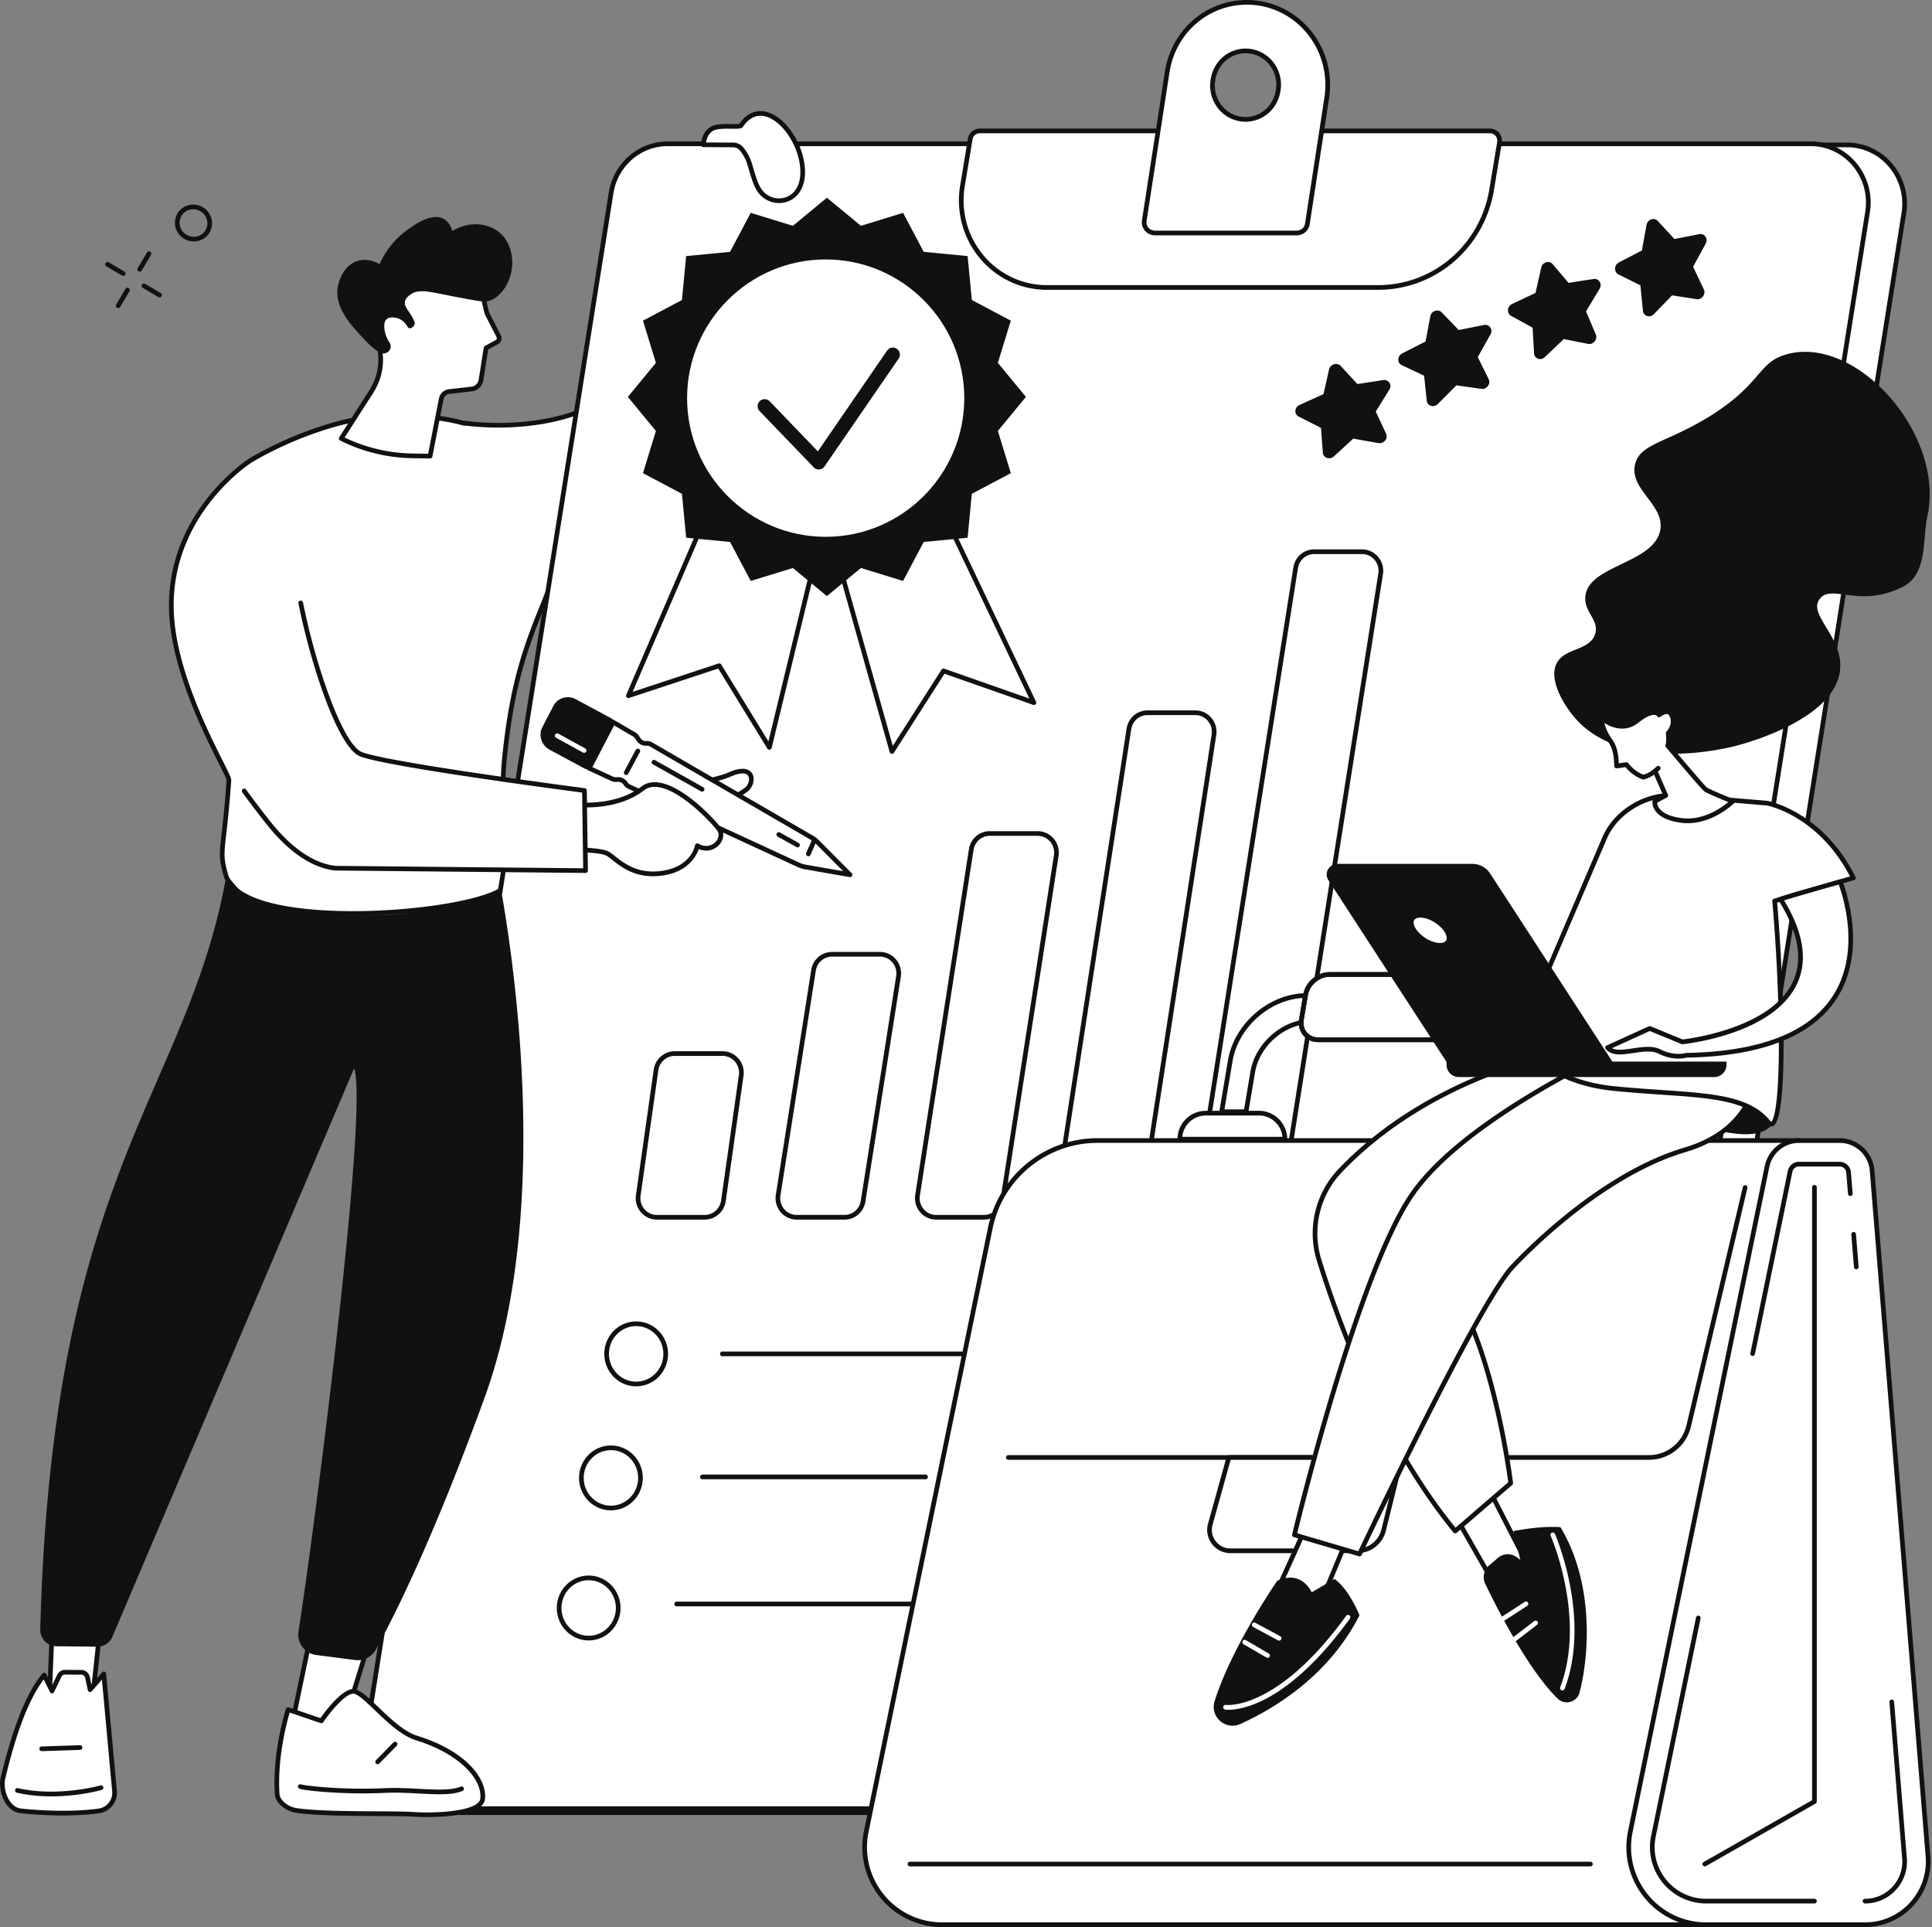
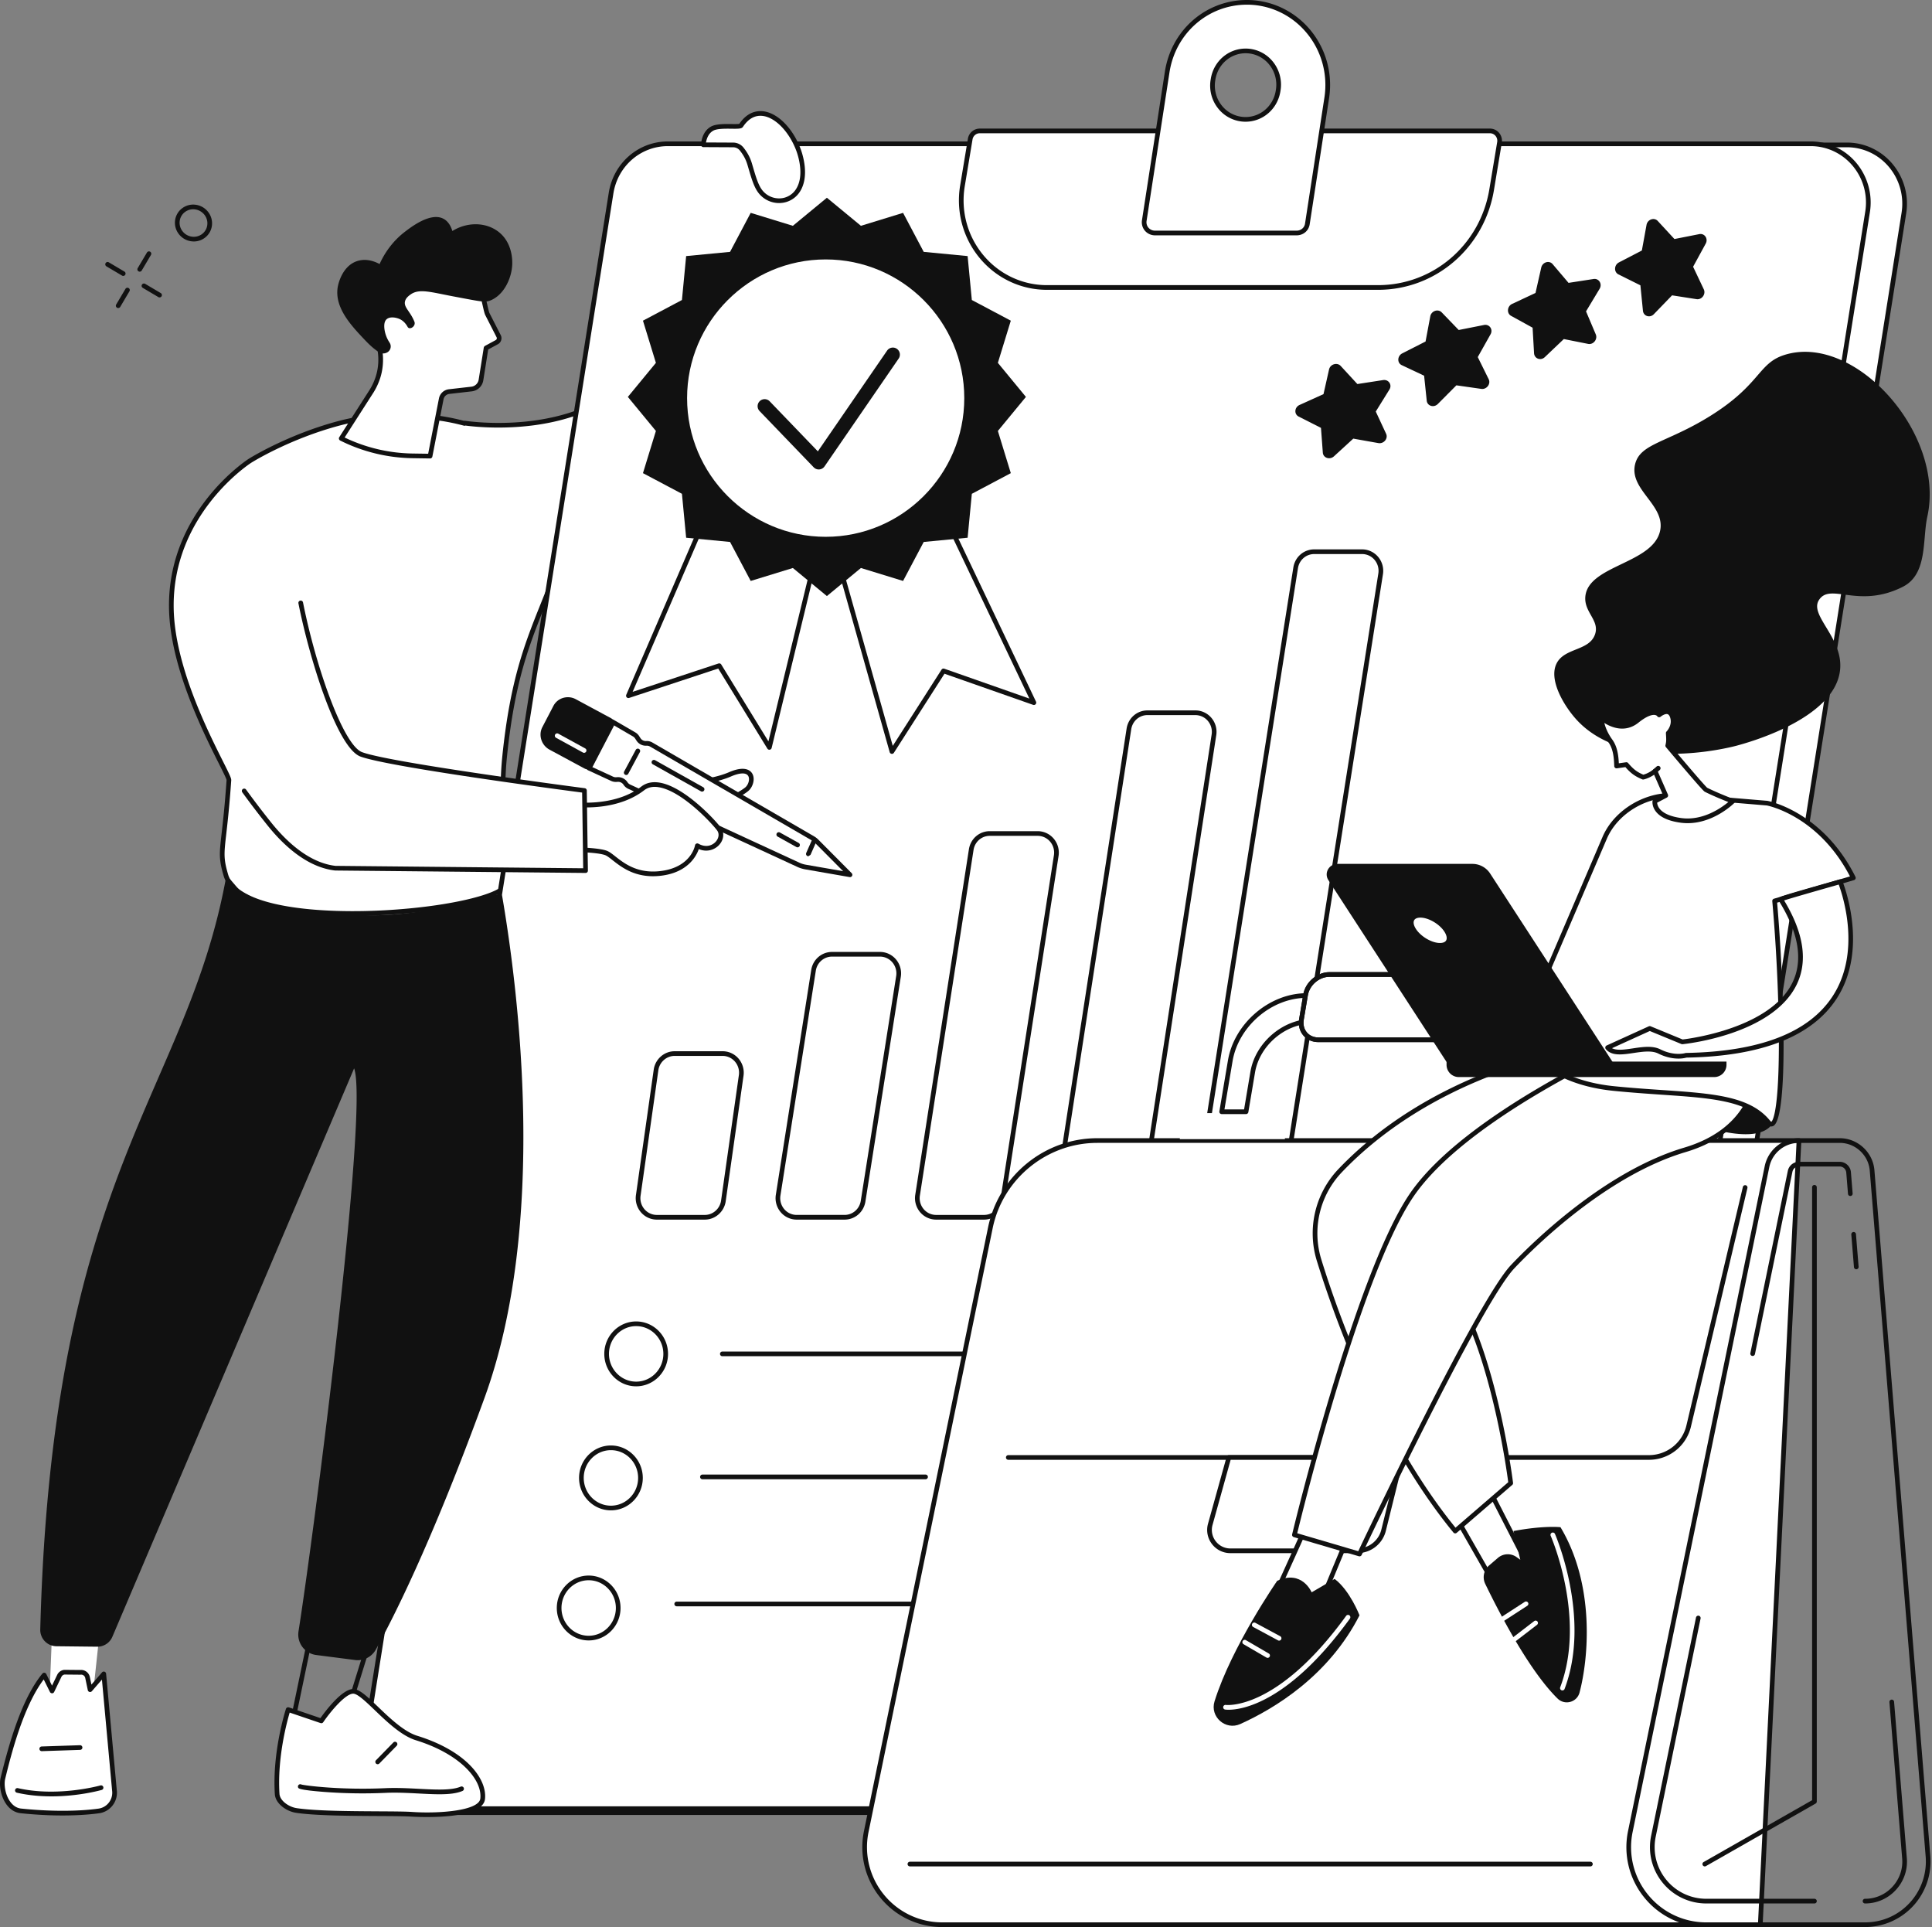
<svg xmlns="http://www.w3.org/2000/svg" width="361" height="360" fill="none">
  <rect width="100%" height="100%" fill="#808080" stroke="none" />
  <path d="M146.703 26.201H134.47s-4.292 30.897-15.944 43.9c-11.04 12.32-31.705 8.94-31.705 8.94s-.008.025-.018.065c-7.993-2.178-17.109-1.7-23.323-.061-9.744 2.57-16.783 7.046-16.783 7.046s-15.035 9.502-14.677 27.634c.277 14.069 10.835 30.818 10.753 32.018-.929 13.428-1.968 12.97-.565 17.754 3.401 11.614 51.576 6.824 52.434 1.501.777-4.829-1.461-12.905-.338-23.764 1.772-17.121 5.292-23.215 9.297-33.773 22.121-1.796 36.417-14.294 40.865-34.367 4.587-20.707 2.237-46.893 2.237-46.893z" fill="#fff" />
  <path d="M65.818 171.096c-11.516 0-22.409-1.937-24.032-7.477-.924-3.153-.806-4.168-.373-7.953.25-2.172.59-5.147.922-9.955-.031-.255-.724-1.636-1.458-3.098-2.948-5.876-9.084-18.104-9.295-28.881-.358-18.169 14.729-27.916 14.882-28.013.07-.045 7.206-4.54 16.905-7.1 5.679-1.498 14.764-2.275 23.325 0a.421.421 0 0 1 .199-.013c.204.033 20.561 3.195 31.31-8.8 11.431-12.755 15.795-43.36 15.836-43.668a.436.436 0 0 1 .433-.377h12.232c.226 0 .415.173.434.397.024.262 2.306 26.49-2.246 47.028-4.546 20.508-19.094 32.817-40.981 34.686-.667 1.749-1.32 3.376-1.952 4.954-3.092 7.717-5.765 14.38-7.221 28.451-.634 6.122-.187 11.396.171 15.634.283 3.36.507 6.012.163 8.154-.525 3.265-13.591 5.26-22.247 5.805-2.313.148-4.674.226-7.007.226zm9.385-93.011c-4.532 0-8.663.602-11.614 1.38-9.56 2.523-16.59 6.949-16.658 6.994-.15.094-14.823 9.592-14.475 27.256.208 10.577 6.283 22.688 9.202 28.507 1.198 2.386 1.576 3.159 1.549 3.55-.335 4.828-.677 7.814-.925 9.994-.429 3.738-.53 4.625.344 7.607 1.808 6.173 17.369 7.428 30.144 6.626 12.462-.783 21.146-3.254 21.439-5.072.326-2.036.096-4.772-.172-7.941-.361-4.275-.81-9.593-.169-15.799 1.47-14.192 4.161-20.91 7.279-28.686.661-1.65 1.346-3.356 2.044-5.195a.438.438 0 0 1 .374-.282c21.625-1.754 36-13.84 40.473-34.027 4.216-19.02 2.528-42.993 2.262-46.363h-11.453c-.543 3.58-5.087 31.582-15.995 43.755-10.446 11.656-29.57 9.429-31.875 9.112a.432.432 0 0 1-.291.022c-3.809-1.035-7.78-1.438-11.483-1.438z" fill="#111" />
  <path d="M299.198 338.628H85.665c-6.631 0-11.683-6.069-10.623-12.757l45.923-289.56c.844-5.325 5.345-9.238 10.623-9.238h213.533c6.632 0 11.683 6.069 10.623 12.757l-45.925 289.558c-.841 5.325-5.342 9.24-10.621 9.24z" fill="#fff" />
  <path d="M299.198 339.065H85.665c-3.236 0-6.313-1.428-8.44-3.919a11.569 11.569 0 0 1-2.613-9.344l45.922-289.56c.883-5.567 5.532-9.608 11.054-9.608h213.533c3.236 0 6.313 1.428 8.439 3.919a11.568 11.568 0 0 1 2.615 9.344L310.25 329.455c-.879 5.569-5.53 9.61-11.052 9.61zM131.588 27.51c-5.089 0-9.376 3.73-10.19 8.87L75.473 325.938a10.704 10.704 0 0 0 2.416 8.64c1.961 2.295 4.794 3.611 7.774 3.611h213.533c5.09 0 9.376-3.729 10.191-8.87l45.924-289.558a10.7 10.7 0 0 0-2.416-8.64c-1.961-2.295-4.794-3.611-7.774-3.611H131.588z" fill="#111" />
  <path d="M292.413 337.875H78.878c-6.631 0-11.683-6.059-10.623-12.736L114.18 36.083c.844-5.316 5.345-9.223 10.623-9.223h213.533c6.631 0 11.683 6.06 10.623 12.736l-45.925 289.056c-.844 5.318-5.343 9.223-10.621 9.223z" fill="#fff" />
  <path d="M292.414 338.311H78.879c-3.242 0-6.32-1.428-8.448-3.92a11.538 11.538 0 0 1-2.608-9.321l45.926-289.056c.884-5.558 5.532-9.59 11.054-9.59h213.533c3.242 0 6.321 1.428 8.448 3.92a11.539 11.539 0 0 1 2.608 9.32l-45.925 289.057c-.883 5.558-5.531 9.59-11.053 9.59zM124.803 27.297c-5.089 0-9.376 3.724-10.19 8.854L68.689 325.209a10.667 10.667 0 0 0 2.41 8.616 10.23 10.23 0 0 0 7.782 3.614h213.533c5.089 0 9.375-3.724 10.19-8.854l45.924-289.057a10.668 10.668 0 0 0-2.409-8.616c-1.962-2.298-4.798-3.614-7.783-3.614H124.803z" fill="#111" />
  <path d="M257.5 53.705h-61.899c-9.893 0-17.41-9.063-15.761-19.003l1.446-8.713a1.814 1.814 0 0 1 1.778-1.53h95.341c1.116 0 1.965 1.022 1.779 2.144l-1.466 8.828c-1.749 10.55-10.717 18.274-21.218 18.274z" fill="#fff" />
  <path d="M257.5 54.142h-61.898c-4.777 0-9.307-2.111-12.429-5.794-3.211-3.787-4.582-8.787-3.764-13.717l1.446-8.713a2.244 2.244 0 0 1 2.21-1.896h95.341c.653 0 1.272.287 1.697.79.437.514.622 1.193.512 1.863l-1.466 8.83c-1.79 10.797-10.896 18.637-21.649 18.637zm-74.435-29.247c-.669 0-1.236.49-1.348 1.167l-1.446 8.712c-.777 4.678.523 9.42 3.569 13.01 2.954 3.486 7.241 5.484 11.762 5.484H257.5c10.324 0 19.068-7.532 20.789-17.91l1.466-8.828a1.416 1.416 0 0 0-.317-1.153 1.348 1.348 0 0 0-1.03-.482h-95.343z" fill="#111" />
  <path d="M215.831 43.529h26.431c1.003 0 1.857-.663 2.018-1.677l3.622-23.549C249.354 8.929 242.274.437 232.997.437c-7.421 0-13.739 5.496-14.904 12.993l-4.283 27.76c-.198 1.27.762 2.339 2.021 2.339zm10.813-28.58.03-.177c.5-3.038 3.069-5.262 6.081-5.262 3.814 0 6.712 3.505 6.08 7.353l-.029.177c-.5 3.037-3.069 5.262-6.081 5.262-3.812 0-6.712-3.505-6.081-7.353z" fill="#fff" />
  <path d="M242.265 43.965h-26.432a2.493 2.493 0 0 1-1.904-.863 2.452 2.452 0 0 1-.545-1.981l4.283-27.758C218.871 5.62 225.319 0 233.003 0c4.472 0 8.727 1.973 11.674 5.412 3.051 3.56 4.386 8.284 3.662 12.956l-3.621 23.55c-.195 1.207-1.202 2.047-2.453 2.047zM232.999.873c-7.249 0-13.336 5.31-14.473 12.624l-4.282 27.757c-.075.477.047.929.346 1.28a1.62 1.62 0 0 0 1.239.556h26.432c.812 0 1.465-.537 1.585-1.306l3.622-23.548c.685-4.42-.576-8.888-3.462-12.254-2.778-3.246-6.791-5.109-11.007-5.109zm-.273 21.866a6.537 6.537 0 0 1-4.987-2.325 6.825 6.825 0 0 1-1.525-5.536l.03-.177c.535-3.262 3.273-5.628 6.511-5.628a6.54 6.54 0 0 1 4.987 2.325 6.825 6.825 0 0 1 1.525 5.536l-.028.175c-.537 3.261-3.275 5.63-6.513 5.63zm-5.65-7.72a5.953 5.953 0 0 0 1.328 4.828 5.67 5.67 0 0 0 4.32 2.017c2.807 0 5.183-2.06 5.65-4.897l.027-.175a5.958 5.958 0 0 0-1.328-4.83 5.67 5.67 0 0 0-4.32-2.016c-2.807 0-5.183 2.06-5.65 4.897l-.027.177zM236.006 227.841h-8.953a3.917 3.917 0 0 1-2.976-1.379 4.04 4.04 0 0 1-.917-3.266l18.506-117.191c.309-1.955 1.945-3.374 3.893-3.374h8.957c1.143 0 2.226.504 2.976 1.379.769.9 1.102 2.09.917 3.266l-18.51 117.191c-.309 1.955-1.945 3.374-3.893 3.374zm6.523-121.7-18.505 117.191a3.173 3.173 0 0 0 .718 2.561 3.033 3.033 0 0 0 2.311 1.072h8.953c1.515 0 2.788-1.107 3.03-2.636l18.509-117.191a3.173 3.173 0 0 0-.718-2.561 3.033 3.033 0 0 0-2.311-1.072h-8.957c-1.515.002-2.788 1.109-3.03 2.636zM209.931 227.841h-8.957a3.916 3.916 0 0 1-2.97-1.373 4.046 4.046 0 0 1-.925-3.256l13.432-87.11c.303-1.964 1.942-3.388 3.895-3.388h8.961a3.92 3.92 0 0 1 2.971 1.373 4.043 4.043 0 0 1 .924 3.256l-13.436 87.108c-.303 1.963-1.942 3.39-3.895 3.39zm4.475-94.253c-1.518 0-2.793 1.113-3.031 2.647l-13.432 87.111c-.142.92.122 1.853.724 2.553a3.04 3.04 0 0 0 2.307 1.068h8.957c1.521 0 2.793-1.113 3.031-2.646l13.437-87.11a3.174 3.174 0 0 0-.724-2.553 3.044 3.044 0 0 0-2.308-1.068h-8.961v-.002zM183.87 227.841h-8.957a3.918 3.918 0 0 1-2.973-1.375 4.052 4.052 0 0 1-.922-3.26l10.025-64.548c.305-1.962 1.941-3.384 3.895-3.384h8.961c1.14 0 2.222.502 2.972 1.375a4.052 4.052 0 0 1 .923 3.26l-10.029 64.548c-.305 1.959-1.944 3.384-3.895 3.384zm-1.962-69.05-10.025 64.549a3.17 3.17 0 0 0 .722 2.555 3.039 3.039 0 0 0 2.308 1.07h8.957c1.518 0 2.791-1.111 3.029-2.644l10.029-64.548a3.167 3.167 0 0 0-.722-2.555 3.035 3.035 0 0 0-2.307-1.07h-8.961c-1.517 0-2.792 1.111-3.03 2.643zM157.812 227.841h-8.953a3.91 3.91 0 0 1-2.975-1.379 4.038 4.038 0 0 1-.916-3.264l6.61-41.988c.306-1.956 1.945-3.376 3.893-3.376h8.956c1.143 0 2.227.502 2.975 1.379a4.04 4.04 0 0 1 .917 3.264l-6.614 41.988c-.309 1.955-1.946 3.376-3.893 3.376zm-2.345-49.133c-1.515 0-2.79 1.109-3.03 2.636l-6.61 41.988a3.172 3.172 0 0 0 .718 2.559 3.043 3.043 0 0 0 2.312 1.072h8.953c1.514 0 2.789-1.109 3.029-2.636l6.614-41.988a3.174 3.174 0 0 0-.718-2.561 3.04 3.04 0 0 0-2.312-1.072h-8.956v.002zM131.699 227.841h-8.97a3.911 3.911 0 0 1-2.955-1.356 4.046 4.046 0 0 1-.946-3.226l3.322-23.437c.278-1.96 1.956-3.437 3.903-3.437h8.975c1.131 0 2.207.494 2.954 1.355a4.05 4.05 0 0 1 .947 3.227l-3.327 23.437c-.279 1.959-1.955 3.437-3.903 3.437zm-8.685-27.897-3.323 23.437c-.13.915.14 1.837.742 2.53a3.039 3.039 0 0 0 2.296 1.054h8.97c1.515 0 2.819-1.155 3.038-2.685l3.324-23.437a3.172 3.172 0 0 0-.742-2.53 3.04 3.04 0 0 0-2.295-1.055h-8.973c-1.514 0-2.821 1.155-3.037 2.686zM118.869 258.982c-3.283 0-5.955-2.719-5.955-6.059 0-3.341 2.672-6.059 5.955-6.059s5.955 2.718 5.955 6.059c0 3.34-2.672 6.059-5.955 6.059zm0-11.245c-2.801 0-5.081 2.325-5.081 5.186 0 2.858 2.28 5.185 5.081 5.185 2.801 0 5.081-2.325 5.081-5.185-.002-2.859-2.28-5.186-5.081-5.186zM114.153 282.153c-3.283 0-5.955-2.718-5.955-6.059 0-3.34 2.672-6.059 5.955-6.059s5.955 2.719 5.955 6.059c0 3.341-2.672 6.059-5.955 6.059zm0-11.244c-2.801 0-5.081 2.325-5.081 5.185 0 2.859 2.28 5.186 5.081 5.186 2.801 0 5.081-2.325 5.081-5.186 0-2.86-2.28-5.185-5.081-5.185zM109.995 306.454c-3.283 0-5.955-2.718-5.955-6.059 0-3.34 2.672-6.059 5.955-6.059s5.955 2.719 5.955 6.059c0 3.341-2.672 6.059-5.955 6.059zm0-11.244c-2.802 0-5.082 2.325-5.082 5.185 0 2.861 2.279 5.186 5.082 5.186 2.801 0 5.081-2.325 5.081-5.186 0-2.86-2.28-5.185-5.081-5.185zM194.021 253.359h-59.068a.437.437 0 0 1 0-.873h59.068a.436.436 0 1 1 0 .873z" fill="#111" />
  <path d="M190.323 276.342h-6.148a.436.436 0 1 1 0-.873h6.148c.242 0 .436.195.436.437a.434.434 0 0 1-.436.436z" fill="#fff" />
  <path d="M172.943 276.342h-41.689a.436.436 0 1 1 0-.873h41.689a.436.436 0 1 1 0 .873zM185.516 300.079h-59.068a.435.435 0 0 1-.436-.437c0-.242.194-.437.436-.437h59.068a.436.436 0 1 1 0 .874z" fill="#111" />
  <path d="M122.931 146.799s8.832-.129 13.448-2.134c4.615-2.003 4.544 1.471 3.238 2.693-1.059.992-7.436 4.546-13.155 4.961l-3.531-5.52z" fill="#fff" />
  <path d="M126.465 152.756a.437.437 0 0 1-.368-.201l-3.531-5.522a.435.435 0 0 1 .36-.672c.086-.002 8.799-.154 13.28-2.097 2.839-1.232 3.919-.417 4.311.179.641.975.198 2.488-.598 3.236-1.222 1.143-7.736 4.666-13.421 5.077h-.033zm-2.748-5.542 2.974 4.649c5.603-.498 11.746-3.997 12.63-4.824.531-.497.849-1.53.464-2.116-.409-.624-1.586-.571-3.23.143-3.89 1.686-10.558 2.066-12.838 2.148z" fill="#111" />
  <path d="m110.047 143.489 4.381-8.654 4.064 2.362c.224.13.415.313.557.53l.256.395c.32.496.885.783 1.469.748.317-.02.634.055.911.216l30.22 17.532c.25.143.478.32.683.525l6.242 6.275-8.329-1.451a5.242 5.242 0 0 1-1.316-.412l-31.614-14.594a1.64 1.64 0 0 1-.668-.567l-.042-.061a1.64 1.64 0 0 0-1.432-.714l-.285.016a1.623 1.623 0 0 1-.763-.148l-4.334-1.998z" fill="#fff" />
  <path d="M158.827 163.857a.465.465 0 0 1-.075-.006l-8.329-1.452a5.855 5.855 0 0 1-1.424-.444l-31.613-14.595a2.082 2.082 0 0 1-.848-.716l-.041-.063a1.2 1.2 0 0 0-1.049-.523l-.285.015a2.074 2.074 0 0 1-.97-.186l-4.332-1.999a.436.436 0 0 1-.206-.594l4.381-8.654a.437.437 0 0 1 .609-.181l4.065 2.363c.283.163.525.395.702.67l.256.396a1.2 1.2 0 0 0 1.074.549c.405-.026.804.071 1.159.275l30.22 17.532c.281.163.543.364.773.596l6.242 6.275a.441.441 0 0 1 .079.51.44.44 0 0 1-.388.232zm-43.318-18.675c.675 0 1.322.341 1.71.907l.041.061c.124.181.293.325.492.415l31.613 14.595c.385.177.793.305 1.208.378l6.973 1.215-5.272-5.299a2.889 2.889 0 0 0-.592-.457l-30.22-17.531a1.187 1.187 0 0 0-.665-.16 2.064 2.064 0 0 1-1.863-.946l-.256-.395a1.202 1.202 0 0 0-.409-.39l-3.663-2.128-3.968 7.835 3.919 1.81c.175.08.366.118.557.108l.285-.016c.037-.002.073-.002.11-.002z" fill="#111" />
-   <path d="M151.045 159.958a.44.44 0 0 1-.399-.614l1.153-2.616a.438.438 0 0 1 .8.352l-1.152 2.616a.436.436 0 0 1-.402.262zM107.403 131.012l6.578 3.547a.704.704 0 0 1 .289.943l-3.86 7.404a.698.698 0 0 1-.95.293l-6.564-3.539c-1.316-.71-1.838-2.335-1.161-3.631l2.062-3.954c.672-1.299 2.287-1.773 3.606-1.063z" fill="#111" />
+   <path d="M151.045 159.958a.44.44 0 0 1-.399-.614l1.153-2.616a.438.438 0 0 1 .8.352l-1.152 2.616zM107.403 131.012l6.578 3.547a.704.704 0 0 1 .289.943l-3.86 7.404a.698.698 0 0 1-.95.293l-6.564-3.539c-1.316-.71-1.838-2.335-1.161-3.631l2.062-3.954c.672-1.299 2.287-1.773 3.606-1.063z" fill="#111" />
  <path d="M109.787 143.721c-.185 0-.37-.046-.537-.136l-6.565-3.539c-1.524-.822-2.124-2.715-1.341-4.218l2.061-3.954a3.005 3.005 0 0 1 1.792-1.489 3.118 3.118 0 0 1 2.41.246l6.579 3.547c.545.293.755.979.468 1.528l-3.86 7.405a1.12 1.12 0 0 1-.675.56c-.108.032-.22.05-.332.05zm-3.677-12.602c-.22 0-.438.033-.653.098a2.133 2.133 0 0 0-1.275 1.058l-2.061 3.955c-.565 1.083-.124 2.449.981 3.045l6.565 3.539a.264.264 0 0 0 .356-.11l3.86-7.405a.264.264 0 0 0-.109-.354l-6.578-3.547a2.286 2.286 0 0 0-1.086-.279zM117.011 144.777a.438.438 0 0 1-.386-.643l2.18-4.07a.438.438 0 0 1 .771.413l-2.18 4.07a.44.44 0 0 1-.385.23zM131.189 147.885a.441.441 0 0 1-.215-.055l-9.01-5.058a.438.438 0 0 1 .429-.763l9.01 5.058a.438.438 0 0 1-.214.818zM149.022 158.292a.44.44 0 0 1-.213-.055l-3.519-1.958a.437.437 0 0 1 .425-.763l3.519 1.957a.437.437 0 0 1-.212.819z" fill="#111" />
  <path d="M109.136 140.636a.458.458 0 0 1-.211-.053l-5.026-2.756a.437.437 0 1 1 .421-.767l5.026 2.756a.436.436 0 0 1-.21.82zM107.002 150.258s7.815 1.109 13.087-2.963c4.484-3.464 13.564 6.451 14.345 7.71 1.106 1.782-1.328 4.581-4.137 2.996 0 0-.743 4.418-6.806 5.16-6.063.741-8.65-3.23-10.277-3.823-1.627-.592-6.287-.625-6.287-.625l.075-8.455z" fill="#fff" />
  <path d="M122.004 163.69c-3.728 0-5.99-1.777-7.549-3-.554-.435-1.032-.813-1.392-.942-1.539-.561-6.095-.598-6.14-.598a.44.44 0 0 1-.435-.441l.075-8.455a.439.439 0 0 1 .498-.429c.076.01 7.699 1.033 12.759-2.876.948-.734 2.135-.978 3.527-.726 4.844.875 10.836 7.552 11.455 8.551.593.955.396 2.214-.489 3.134-.748.779-2.139 1.377-3.742.714-.441 1.271-2.018 4.36-7.031 4.973-.537.065-1.048.095-1.536.095zm-14.636-5.41c1.215.024 4.601.138 5.996.645.49.179.993.575 1.632 1.076 1.649 1.295 4.138 3.25 8.44 2.723 5.644-.691 6.399-4.633 6.429-4.8a.437.437 0 0 1 .645-.307c1.371.775 2.538.344 3.173-.317.502-.523.812-1.363.378-2.067-.522-.84-6.335-7.332-10.867-8.152-1.153-.209-2.083-.026-2.839.556-4.648 3.591-11.087 3.282-12.92 3.107l-.067 7.536z" fill="#111" />
  <path d="M53.898 87.407S43.192 91.912 37.54 110.25c-3.12 10.119-2.547 24.55 12.838 43.735 3.077 3.836 7.399 7.652 12.28 8.205l46.758.454-.208-14.968s-36.262-4.712-41.713-6.762c-4.828-1.815-11.82-25.451-12.547-37.048l-1.05-16.458z" fill="#fff" />
  <path d="M109.415 163.078h-.004l-46.759-.454-.045-.002c-5.327-.602-9.777-4.881-12.57-8.365a160.543 160.543 0 0 1-4.752-6.224.437.437 0 1 1 .707-.512 160.64 160.64 0 0 0 4.725 6.191c2.687 3.35 6.942 7.464 11.965 8.042l46.288.451-.197-14.143c-4.076-.533-36.234-4.782-41.433-6.735-4.342-1.633-9.474-18.038-11.577-28.61a.437.437 0 1 1 .858-.169c2.42 12.175 7.544 26.652 11.026 27.962 5.34 2.009 41.252 6.691 41.614 6.736.217.027.378.21.382.427l.208 14.968a.44.44 0 0 1-.127.315.46.46 0 0 1-.309.122z" fill="#111" />
  <path d="M149.163 27.907c.545 1.418 1.611 5.235-.147 7.792-1.576 2.294-4.869 2.386-6.738.327-.98-1.08-1.456-2.845-2.19-5.336-.36-1.223-.897-2.067-1.489-2.826a2.047 2.047 0 0 0-1.609-.787l-5.561-.028s.043-2.166 1.662-3.033c1.416-.76 5.081-.134 5.369-.565 3.204-4.822 8.514-1.251 10.703 4.456z" fill="#fff" />
  <path d="M145.569 37.934a4.868 4.868 0 0 1-3.613-1.615c-.99-1.09-1.478-2.754-2.155-5.062l-.131-.445c-.362-1.229-.919-2.044-1.415-2.68a1.604 1.604 0 0 0-1.267-.62l-5.561-.028a.436.436 0 0 1-.435-.447c.002-.098.069-2.431 1.893-3.41.909-.489 2.512-.469 3.798-.453.553.006 1.234.015 1.462-.043 1.483-2.18 3.226-2.483 4.434-2.35 2.699.3 5.508 3.099 6.992 6.967.324.847 1.845 5.228-.195 8.195a4.569 4.569 0 0 1-3.478 1.977c-.11.01-.219.014-.329.014zm-13.652-11.321 5.075.025a2.475 2.475 0 0 1 1.952.956c.547.7 1.16 1.603 1.564 2.973l.131.446c.644 2.194 1.11 3.78 1.964 4.72a3.988 3.988 0 0 0 3.238 1.32 3.698 3.698 0 0 0 2.817-1.602c1.79-2.606.397-6.612.098-7.387-1.347-3.515-3.926-6.151-6.271-6.41-1.423-.158-2.656.526-3.659 2.037-.244.368-.801.376-2.15.358-1.126-.014-2.664-.033-3.376.348-.96.516-1.277 1.602-1.383 2.216z" fill="#111" />
-   <path d="m58.147 304.999-3.41 16.361 8.924 2.526 4.933-15.929-10.447-2.958z" fill="#fff" />
  <path d="M63.661 324.323a.507.507 0 0 1-.12-.016l-8.921-2.526a.437.437 0 0 1-.309-.51l3.407-16.359a.434.434 0 0 1 .547-.332l10.448 2.958a.438.438 0 0 1 .3.551l-4.935 15.929a.436.436 0 0 1-.417.305zm-8.412-3.274 8.121 2.3 4.676-15.093-9.566-2.708-3.23 15.501z" fill="#111" />
  <path d="M51.788 335.148c.1 1.574 2.026 2.837 3.582 3.073 5.412.818 18.13.472 21.585.712 4.483.311 12.903-.023 13.23-2.884.397-3.49-3.363-8.579-12.359-11.366-4.652-1.442-9.572-8.585-11.75-8.713-2.178-.128-6.031 5.514-6.031 5.514l-6.201-2.109c.002-.002-2.567 7.788-2.056 15.773z" fill="#fff" />
  <path d="M79.778 339.447c-1.643 0-2.813-.077-2.853-.079-1.18-.081-3.5-.095-6.186-.108-5.284-.03-11.86-.065-15.433-.606-1.82-.276-3.842-1.737-3.952-3.476-.512-7.975 2.051-15.86 2.077-15.939a.438.438 0 0 1 .557-.277l5.888 2.003c.875-1.24 4.086-5.556 6.228-5.432 1.133.067 2.646 1.517 4.564 3.354 2.144 2.054 4.813 4.611 7.29 5.379 9.3 2.882 13.082 8.154 12.663 11.832-.334 2.912-6.928 3.349-10.843 3.349zM54.13 319.932c-.511 1.719-2.339 8.425-1.906 15.187.083 1.298 1.759 2.449 3.21 2.667 3.512.531 10.053.567 15.308.596 2.7.016 5.035.028 6.241.112 4.995.345 12.506-.21 12.766-2.498.391-3.439-3.622-8.286-12.053-10.898-2.676-.828-5.426-3.465-7.637-5.583-1.645-1.576-3.199-3.065-4.011-3.112-1.41-.083-4.208 3.222-5.646 5.325a.438.438 0 0 1-.502.167l-5.77-1.963z" fill="#111" />
  <path d="M82.115 335.192c-1.184 0-2.485-.067-3.862-.14-2.04-.106-4.15-.217-6.228-.122a94.923 94.923 0 0 1-11.298-.165c-4.73-.36-4.918-.659-4.988-.772a.438.438 0 0 1 .578-.621l.006.002c.755.198 7.326 1.06 15.663.68 2.118-.096 4.25.014 6.313.122 3.123.164 6.072.317 7.778-.409a.439.439 0 0 1 .574.23.44.44 0 0 1-.23.575c-1.12.478-2.593.62-4.306.62zM70.567 329.581a.438.438 0 0 1-.313-.742l3.266-3.342a.438.438 0 0 1 .626.61l-3.266 3.342a.443.443 0 0 1-.313.132z" fill="#111" />
  <path d="M9.754 304.222 9.3 315.631l7.965 1.924 1.418-13.253-8.929-.08z" fill="#fff" />
-   <path d="M17.265 317.994a.446.446 0 0 1-.103-.012l-7.965-1.924a.438.438 0 0 1-.334-.442l.454-11.412a.437.437 0 0 1 .437-.419h.004l8.929.081a.434.434 0 0 1 .43.482L17.7 317.603a.436.436 0 0 1-.434.391zm-7.515-2.703 7.131 1.723 1.314-12.279-8.024-.073-.421 10.629z" fill="#111" />
  <path d="M18.479 338.304c-3.193.45-8.402.641-14.572-.006-2.766-.291-3.844-4.137-3.358-6.116 1.354-5.514 3.705-14.406 7.706-19.253l1.47 2.96 1.386-2.886a1.22 1.22 0 0 1 .91-.617l2.991.029a1.213 1.213 0 0 1 1.342.958l.478 2.28 2.553-2.945 1.993 21.752c.248 1.863-1.043 3.582-2.9 3.844z" fill="#fff" />
  <path d="M11.669 339.155c-2.192 0-4.81-.108-7.806-.423-1.065-.112-1.997-.696-2.697-1.693-1.1-1.562-1.356-3.679-1.041-4.962 1.623-6.615 3.976-14.801 7.794-19.426a.437.437 0 0 1 .73.085l1.072 2.158 1-2.08a1.667 1.667 0 0 1 1.249-.861c.02-.002.035-.004.059-.004l2.964.027a1.66 1.66 0 0 1 1.794 1.307l.297 1.418 1.977-2.278a.436.436 0 0 1 .765.246l1.993 21.751c.274 2.08-1.194 4.023-3.275 4.316-1.141.162-3.5.419-6.875.419zM8.17 313.743c-3.92 5.193-6.203 14.494-7.196 18.545-.262 1.064-.032 2.915.907 4.249.558.795 1.257 1.241 2.073 1.326 5.213.547 10.62.551 14.465.008 1.607-.226 2.742-1.731 2.53-3.354l-1.902-20.747-1.881 2.17a.439.439 0 0 1-.76-.194l-.477-2.28a.78.78 0 0 0-.86-.614.583.583 0 0 1-.06.004l-2.958-.028a.783.783 0 0 0-.556.392l-1.376 2.864a.439.439 0 0 1-.391.248c-.148-.008-.32-.093-.393-.242l-1.165-2.347z" fill="#111" />
  <path d="M9.607 335.585c-2.042 0-4.25-.181-6.454-.685a.436.436 0 1 1 .195-.851c7.51 1.715 15.362-.49 15.44-.512a.438.438 0 0 1 .242.84c-.236.067-4.3 1.208-9.423 1.208zM7.78 327.14a.438.438 0 0 1-.014-.874l7.178-.238a.436.436 0 1 1 .028.874l-7.178.238c-.004-.002-.01 0-.014 0zM93.859 167.548c3.021 17.683 8.514 61.141-3.345 93.647-10.206 27.976-17.49 41.907-20.29 46.967a3.846 3.846 0 0 1-3.857 1.953l-7.275-.936a3.857 3.857 0 0 1-3.313-4.438c2.654-16.645 13.196-97.664 10.387-105.153l-45.177 106.2a3.043 3.043 0 0 1-2.827 1.837l-7.63-.085a3.053 3.053 0 0 1-3.01-3.137c2.254-85.958 27.419-99.789 34.792-140.886.017-.097 2.413 2.791 2.504 2.844 7.383 4.277 11.077 3.945 22.403 4.564 12.251.669 23.63-3.954 26.313-3.828.207.008.29.246.325.451z" fill="#111" />
  <path d="M80.361 85.208 82.448 74.5c.15-.72.744-1.263 1.472-1.347l4.198-.478a2.008 2.008 0 0 0 1.755-1.682l.95-5.973a.03.03 0 0 1 .015-.021l1.995-1.08a.834.834 0 0 0 .344-1.112l-2.1-4.111c-.41-.8-.972-5.32-1.867-5.274 0 0-15.109-5.263-19.552 1.01-1.177 1.663-1.309 3.855-.512 5.73l1.017 2.391c1.056 2.487 1.293 5.282.484 7.86a11.584 11.584 0 0 1-1.208 2.64l-5.677 8.854a30.595 30.595 0 0 0 13.275 3.252l3.324.049z" fill="#fff" />
  <path d="M80.362 85.645h-.006l-3.325-.05a31.212 31.212 0 0 1-13.464-3.297.44.44 0 0 1-.173-.627l5.678-8.855c.487-.788.879-1.642 1.158-2.535.75-2.396.585-5.08-.47-7.558l-1.017-2.392c-.88-2.07-.667-4.427.557-6.154 4.477-6.319 18.755-1.615 19.989-1.192.828.069 1.217 1.525 1.745 3.873.157.699.318 1.42.43 1.64l2.101 4.11c.311.61.075 1.37-.525 1.694l-1.818.986-.918 5.774a2.452 2.452 0 0 1-2.137 2.047l-4.196.479c-.543.06-.981.464-1.093 1L80.79 85.294a.435.435 0 0 1-.428.352zm-15.966-3.913a30.35 30.35 0 0 0 12.649 2.99l2.959.043 2.018-10.35a2.135 2.135 0 0 1 1.851-1.697l4.198-.478a1.574 1.574 0 0 0 1.371-1.316l.95-5.973a.5.5 0 0 1 .24-.338l1.995-1.08c.187-.1.26-.338.163-.527l-2.1-4.112c-.154-.3-.294-.897-.506-1.843-.215-.948-.653-2.903-1.007-3.195a.407.407 0 0 1-.109-.023c-.147-.051-14.848-5.081-19.052.85-1.049 1.479-1.228 3.513-.464 5.305l1.017 2.392c1.135 2.67 1.312 5.568.5 8.162a12.114 12.114 0 0 1-1.254 2.74l-5.42 8.45z" fill="#111" />
  <path d="M77.428 60.083c-.775-1.928-1.987-2.65-1.76-3.746.137-.66.708-1.076 1.034-1.312 1.617-1.172 3.742-.456 8.01.348 5.3 1 5.904 1.157 6.904.761 2.541-1.005 3.987-4.133 4.097-6.706.032-.722.095-4.554-3.157-6.53-2.349-1.43-5.492-1.32-8.032.26-.222-.743-.685-1.791-1.694-2.307-2.394-1.224-5.964 1.52-7.214 2.48-1.154.888-3.214 2.741-4.69 6-.472-.263-2.24-1.18-4.168-.564-2.866.917-3.572 4.42-3.633 4.753-.718 3.871 2.465 7.25 4.867 9.8 1.323 1.407 2.02 1.942 2.797 2.462.46.306 1.054.328 1.538.063l.026-.014c.635-.35.848-1.165.466-1.782l-.122-.197a5.876 5.876 0 0 1-.868-2.436c-.076-.69-.021-1.416.424-1.788.716-.602 1.935-.204 2.11-.147.893.29 1.454.954 1.798 1.583.374.677 1.611-.128 1.267-.981zM36.217 45.108c-.15 0-.301-.01-.453-.03-1.898-.241-3.27-1.969-3.057-3.847a3.352 3.352 0 0 1 1.27-2.278 3.42 3.42 0 0 1 2.57-.703c1.899.242 3.27 1.97 3.057 3.848a3.353 3.353 0 0 1-1.268 2.278c-.61.48-1.35.732-2.12.732zm-2.642-3.779c-.16 1.407.873 2.701 2.3 2.884a2.559 2.559 0 0 0 1.92-.523 2.481 2.481 0 0 0 .94-1.688c.16-1.407-.874-2.701-2.3-2.884a2.559 2.559 0 0 0-1.92.523 2.489 2.489 0 0 0-.94 1.688zM23.023 51.543a.436.436 0 0 1-.223-.061l-2.915-1.725a.435.435 0 0 1-.153-.598.435.435 0 0 1 .598-.154l2.915 1.725a.435.435 0 0 1 .153.599.435.435 0 0 1-.375.214zM29.814 55.562a.436.436 0 0 1-.223-.061l-2.915-1.725a.435.435 0 0 1-.153-.598.435.435 0 0 1 .598-.154l2.915 1.725a.435.435 0 0 1 .153.598.44.44 0 0 1-.375.215zM22.088 57.545a.435.435 0 0 1-.376-.659l1.725-2.916a.435.435 0 0 1 .598-.153.435.435 0 0 1 .154.598l-1.726 2.916a.434.434 0 0 1-.375.214zM26.107 50.75a.435.435 0 0 1-.376-.659l1.726-2.915a.435.435 0 0 1 .598-.154.435.435 0 0 1 .153.598l-1.725 2.916a.437.437 0 0 1-.376.214z" fill="#111" />
  <path d="M328.917 359.563h-152.86c-9.177 0-16.041-8.425-14.194-17.417l23.192-112.785c1.949-9.484 10.296-16.29 19.975-16.29h131.117l-7.23 146.492z" fill="#fff" />
  <path d="M328.917 360h-152.86a14.866 14.866 0 0 1-11.567-5.494 14.879 14.879 0 0 1-3.053-12.449l23.191-112.784c1.983-9.642 10.564-16.641 20.404-16.641h131.117c.12 0 .234.049.316.136a.431.431 0 0 1 .12.322l-7.229 146.495a.442.442 0 0 1-.439.415zM205.03 213.506c-9.427 0-17.648 6.704-19.546 15.942l-23.192 112.784a14.01 14.01 0 0 0 2.874 11.719 13.997 13.997 0 0 0 10.889 5.172h152.443l7.186-145.619H205.03v.002z" fill="#111" />
-   <path d="M348.491 359.563h-29.664c-9.177 0-16.04-8.425-14.193-17.417l25.542-124.226a6.074 6.074 0 0 1 5.949-4.851h7.629a6.073 6.073 0 0 1 6.053 5.581l10.448 128.142c.561 6.879-4.867 12.771-11.764 12.771z" fill="#fff" />
  <path d="M348.49 360h-29.664a14.87 14.87 0 0 1-11.567-5.494 14.882 14.882 0 0 1-3.053-12.449l25.542-124.226a6.535 6.535 0 0 1 6.376-5.201h7.629c3.364 0 6.214 2.628 6.488 5.982l10.448 128.143a12.28 12.28 0 0 1-3.201 9.297A12.261 12.261 0 0 1 348.49 360zm-12.366-146.494a5.657 5.657 0 0 0-5.52 4.503l-25.542 124.225a14.007 14.007 0 0 0 2.874 11.719 13.994 13.994 0 0 0 10.889 5.172h29.663c3.211 0 6.179-1.301 8.357-3.663a11.409 11.409 0 0 0 2.972-8.634l-10.448-128.143c-.236-2.905-2.704-5.179-5.616-5.179h-7.629z" fill="#111" />
  <path d="M339.035 355.591h-20.211a10.48 10.48 0 0 1-8.154-3.873 10.488 10.488 0 0 1-2.15-8.772l8.384-40.778a.437.437 0 0 1 .856.175l-8.385 40.778a9.619 9.619 0 0 0 1.971 8.042 9.602 9.602 0 0 0 7.476 3.553h20.211c.242 0 .437.195.437.437a.434.434 0 0 1-.435.438zM348.489 355.591a.436.436 0 1 1 0-.873 6.877 6.877 0 0 0 5.117-2.245 6.892 6.892 0 0 0 1.82-5.285l-2.38-29.204a.436.436 0 1 1 .869-.073l2.38 29.204a7.752 7.752 0 0 1-2.048 5.949 7.739 7.739 0 0 1-5.758 2.527zM346.853 237.118a.436.436 0 0 1-.435-.401l-.496-6.087a.44.44 0 0 1 .4-.472.432.432 0 0 1 .47.399l.496 6.087a.44.44 0 0 1-.435.474zM327.488 253.312a.436.436 0 0 1-.429-.525l7.005-34.066a2.11 2.11 0 0 1 2.06-1.68h7.629c1.088 0 2.006.849 2.095 1.931l.324 3.986a.436.436 0 1 1-.869.073l-.325-3.986a1.235 1.235 0 0 0-1.223-1.129h-7.629c-.58 0-1.086.413-1.204.982l-7.005 34.066a.44.44 0 0 1-.429.348zM308.091 272.711H188.405a.435.435 0 0 1-.436-.437c0-.242.194-.437.436-.437h119.686a7.192 7.192 0 0 0 7.023-5.555l10.55-44.557a.437.437 0 0 1 .85.2l-10.55 44.558a8.062 8.062 0 0 1-7.873 6.228z" fill="#111" />
  <path d="m261.896 272.274-3.352 13.531a5.071 5.071 0 0 1-4.936 3.904h-23.705c-2.581 0-4.45-2.46-3.759-4.949l3.472-12.486h32.28z" fill="#fff" />
  <path d="M253.609 290.146h-23.705a4.306 4.306 0 0 1-3.455-1.713 4.306 4.306 0 0 1-.725-3.791l3.472-12.486a.438.438 0 0 1 .421-.321h32.28a.436.436 0 0 1 .425.541l-3.353 13.531a5.49 5.49 0 0 1-5.36 4.239zm-23.66-17.435-3.382 12.165a3.445 3.445 0 0 0 .581 3.028 3.44 3.44 0 0 0 2.758 1.369h23.705a4.621 4.621 0 0 0 4.511-3.569l3.218-12.991h-31.391v-.002zM297.169 348.669H170.022a.436.436 0 1 1 0-.874h127.147a.437.437 0 0 1 0 .874z" fill="#111" />
  <path d="M235.235 207.95h-9.925a4.857 4.857 0 0 0-4.855 4.857h19.635a4.857 4.857 0 0 0-4.855-4.857z" fill="#fff" />
-   <path d="M240.089 213.244h-19.635a.435.435 0 0 1-.436-.437 5.299 5.299 0 0 1 5.291-5.294h9.925a5.3 5.3 0 0 1 5.292 5.294.436.436 0 0 1-.437.437zm-19.176-.874h18.718a4.426 4.426 0 0 0-4.397-3.983h-9.925a4.426 4.426 0 0 0-4.396 3.983zM314.776 207.95h-9.925a4.857 4.857 0 0 0-4.855 4.857h19.635a4.857 4.857 0 0 0-4.855-4.857z" fill="#111" />
  <path d="M319.631 213.244h-19.635a.435.435 0 0 1-.436-.437 5.299 5.299 0 0 1 5.291-5.294h9.925a5.3 5.3 0 0 1 5.292 5.294.435.435 0 0 1-.437.437zm-19.176-.874h18.718a4.426 4.426 0 0 0-4.397-3.983h-9.925a4.426 4.426 0 0 0-4.396 3.983z" fill="#111" />
  <path d="m312.184 207.689 1.599-9.504c1.135-6.74-3.407-12.205-10.145-12.205h-59.514c-6.737 0-13.117 5.465-14.252 12.205l-1.6 9.504h4.555l1.245-7.397c.883-5.247 5.848-9.498 11.093-9.498h55.814c5.242 0 8.779 4.253 7.896 9.498l-1.245 7.397h4.554z" fill="#fff" />
  <path d="M312.184 208.125h-4.554a.434.434 0 0 1-.43-.509l1.245-7.397c.409-2.433-.156-4.711-1.594-6.409-1.406-1.662-3.491-2.579-5.87-2.579h-55.816c-5.032 0-9.814 4.098-10.662 9.134l-1.245 7.396a.437.437 0 0 1-.431.364h-4.554a.438.438 0 0 1-.431-.509l1.6-9.504c1.166-6.93 7.752-12.568 14.683-12.568h59.514c3.356 0 6.305 1.302 8.305 3.666 2.04 2.412 2.847 5.625 2.271 9.048l-1.6 9.503a.433.433 0 0 1-.431.364zm-4.036-.873h3.669l1.538-9.14c.533-3.163-.205-6.126-2.075-8.337-1.832-2.166-4.545-3.358-7.639-3.358h-59.514c-6.524 0-12.722 5.312-13.822 11.841l-1.513 8.994h3.669l1.182-7.033c.915-5.439 6.085-9.864 11.524-9.864h55.814c2.642 0 4.963 1.025 6.539 2.888 1.605 1.901 2.241 4.428 1.788 7.12l-1.16 6.889z" fill="#111" />
  <path d="M300.686 182.046h-52.279c-2.107 0-4.102 1.709-4.458 3.816l-.769 4.568c-.354 2.107 1.066 3.817 3.173 3.817h52.279c2.107 0 4.102-1.71 4.458-3.817l.769-4.568c.354-2.109-1.066-3.816-3.173-3.816z" fill="#fff" />
  <path d="M298.631 194.683h-52.279c-1.139 0-2.142-.444-2.826-1.253-.697-.822-.972-1.914-.778-3.073l.77-4.567c.387-2.306 2.581-4.181 4.888-4.181h52.279c1.139 0 2.142.445 2.827 1.253.696.823.972 1.914.777 3.073l-.769 4.568c-.388 2.306-2.581 4.18-4.889 4.18zm-50.225-12.2c-1.9 0-3.706 1.548-4.025 3.452l-.769 4.568c-.151.901.055 1.741.582 2.363.516.607 1.281.944 2.16.944h52.279c1.9 0 3.706-1.548 4.025-3.453l.769-4.567c.152-.901-.055-1.741-.582-2.363-.516-.608-1.281-.944-2.16-.944h-52.279z" fill="#111" />
  <path d="M268.657 194.683h-22.305c-1.139 0-2.142-.444-2.826-1.253-.697-.822-.972-1.914-.778-3.073l.77-4.567c.387-2.306 2.581-4.181 4.888-4.181h17.438c.242 0 .436.195.436.437a.435.435 0 0 1-.436.437h-17.438c-1.9 0-3.706 1.548-4.025 3.452l-.769 4.568c-.151.901.055 1.741.582 2.363.516.607 1.281.944 2.16.944h22.305a.436.436 0 1 1-.002.873zM318.544 348.669a.437.437 0 0 1-.216-.817l20.27-11.555V221.823a.437.437 0 1 1 .873 0v114.728a.434.434 0 0 1-.22.379l-20.491 11.682a.437.437 0 0 1-.216.057zM317.745 210.207s9.12 3.399 12.697.537c3.576-2.863-5.544-7.694-7.69-7.336-2.145.358-5.007 6.799-5.007 6.799z" fill="#111" />
  <path d="m271.911 283.153 8.583 15.029 4.651-6.44-7.511-14.672-5.723 6.083z" fill="#fff" />
  <path d="M280.495 298.619h-.024a.434.434 0 0 1-.356-.22l-8.585-15.03a.44.44 0 0 1 .061-.517l5.723-6.083a.436.436 0 0 1 .708.101l7.511 14.671a.435.435 0 0 1-.036.454l-4.65 6.441a.429.429 0 0 1-.352.183zm-8.044-15.401 8.087 14.158 4.096-5.674-7.108-13.88-5.075 5.396z" fill="#111" />
  <path d="M277.522 295.89c2.264 4.669 7.992 15.992 13.514 21.42 1.346 1.323 3.622.708 4.106-1.118 1.727-6.537 2.878-20.156-3.559-30.891 0 0-3.061-.358-8.783.716l1.273 5.367-.703-.502a2.829 2.829 0 0 0-3.482.153l-1.648 1.415a2.874 2.874 0 0 0-.718 3.44z" fill="#111" />
  <path d="M291.94 315.795a.434.434 0 0 1-.409-.59c4.889-12.923-1.711-28.143-1.78-28.295a.435.435 0 0 1 .224-.576.435.435 0 0 1 .576.224c.069.155 6.811 15.704 1.798 28.957a.438.438 0 0 1-.409.28zM280.853 302.837a.441.441 0 0 1-.368-.199.435.435 0 0 1 .128-.604l4.292-2.785a.436.436 0 1 1 .476.731l-4.292 2.786a.427.427 0 0 1-.236.071zM282.999 306.649a.438.438 0 0 1-.265-.785l3.934-3.021a.434.434 0 0 1 .612.08.44.44 0 0 1-.081.614l-3.934 3.022a.434.434 0 0 1-.266.09zM244.727 283.511c0 .358-7.869 17.534-7.869 17.534l8.941.716 6.081-14.672-7.153-3.578z" fill="#fff" />
  <path d="M245.8 302.197c-.012 0-.024 0-.035-.002l-8.941-.716a.436.436 0 0 1-.362-.617c3.037-6.632 7.611-16.7 7.835-17.428a.446.446 0 0 1 .201-.297.435.435 0 0 1 .425-.02l7.153 3.579a.436.436 0 0 1 .208.558l-6.081 14.672a.435.435 0 0 1-.403.271zm-8.284-1.538 8.003.641 5.803-14-6.364-3.183c-.484 1.19-2.093 4.859-7.442 16.542z" fill="#111" />
  <path d="M245.085 297.466s-1.789-4.294-6.439-2.146c0 0-8.536 12.334-11.707 22.519-.897 2.88 2.06 5.476 4.808 4.235 6.433-2.905 16.513-9.004 22.281-20.311 0 0-1.789-4.653-4.651-6.799l-4.292 2.502z" fill="#111" />
  <path d="M229.564 319.405c-.368 0-.585-.028-.638-.036a.436.436 0 1 1 .128-.863c.101.013 9.6 1.111 22.476-16.643a.434.434 0 0 1 .609-.096c.195.141.24.415.097.609-11.481 15.831-20.276 17.029-22.672 17.029zM236.858 309.712a.445.445 0 0 1-.22-.059l-4.293-2.504a.438.438 0 0 1 .441-.756l4.292 2.505a.438.438 0 0 1-.22.814zM239.004 306.492a.436.436 0 0 1-.206-.053l-4.649-2.505a.437.437 0 0 1 .415-.769l4.651 2.504a.439.439 0 0 1-.211.823zM290.509 196.916s-23.312 4.165-40.112 21.789a16.97 16.97 0 0 0-3.919 16.723c3.732 12.045 11.857 34.045 25.433 50.589l10.373-8.945s-2.505-20.754-9.299-33.635c-6.795-12.882 32.905-40.792 32.905-40.792l-15.381-5.729z" fill="#fff" />
  <path d="M271.911 286.454c-.012 0-.025 0-.037-.002a.437.437 0 0 1-.301-.158c-13.69-16.684-21.86-38.95-25.513-50.736a17.413 17.413 0 0 1 4.021-17.154c16.706-17.524 40.117-21.875 40.352-21.917a.452.452 0 0 1 .23.02l15.379 5.724a.436.436 0 0 1 .099.768c-.394.277-39.311 27.834-32.77 40.231 6.755 12.805 9.323 33.579 9.346 33.787a.435.435 0 0 1-.147.384l-10.374 8.945a.432.432 0 0 1-.285.108zm18.561-89.085c-1.794.35-23.857 4.957-39.758 21.637a16.537 16.537 0 0 0-3.818 16.292c3.608 11.644 11.644 33.565 25.07 50.095l9.854-8.498c-.301-2.305-2.925-21.317-9.222-33.254-6.482-12.287 26.968-36.997 32.366-40.874l-14.492-5.398z" fill="#111" />
  <path d="m241.866 286.731 12.162 3.579s22.176-46.877 28.613-53.676c6.438-6.799 18.956-17.892 32.189-21.828 13.234-3.936 13.234-13.956 13.234-13.956l-22.533-6.44s-31.475 13.597-41.846 28.985c-10.374 15.387-21.819 63.336-21.819 63.336z" fill="#fff" />
  <path d="M254.028 290.746a.487.487 0 0 1-.124-.017l-12.161-3.579a.437.437 0 0 1-.301-.521c.114-.48 11.583-48.203 21.881-63.478 10.324-15.317 41.721-29.005 42.038-29.141a.44.44 0 0 1 .293-.019l22.532 6.44a.438.438 0 0 1 .317.421c0 .105-.155 10.391-13.546 14.375-14.778 4.395-28.228 17.728-31.997 21.71-6.317 6.671-28.314 53.093-28.536 53.561a.44.44 0 0 1-.396.248zm-11.638-4.316 11.404 3.356c2.17-4.574 22.336-46.906 28.531-53.451 3.808-4.021 17.398-17.488 32.382-21.946 11.441-3.403 12.753-11.493 12.903-13.212l-22.047-6.301c-2.311 1.019-31.687 14.186-41.516 28.765-9.706 14.398-20.518 58.111-21.657 62.789z" fill="#111" />
  <path d="M346.304 163.995c-6.081-12.167-16.096-13.956-16.096-13.956l-17.168-1.432c-5.368-.364-11.075 2.955-13.196 7.902l-15.775 36.827s3.219 8.589 17.526 10.019c14.308 1.432 24.144.537 28.792 6.261 3.065 3.775 2.969-21.399 1.206-41.309l14.711-4.312z" fill="#fff" />
  <path d="M330.966 210.437c-.259 0-.578-.126-.916-.543-3.486-4.293-10.214-4.751-19.527-5.388-2.695-.185-5.75-.394-8.97-.715-14.412-1.442-17.757-9.94-17.892-10.3a.428.428 0 0 1 .008-.326l15.775-36.827c2.156-5.034 8.012-8.545 13.627-8.166l17.175 1.433c.144.023 10.342 1.975 16.45 14.195a.437.437 0 0 1-.267.614l-14.367 4.214c1.231 14.161 2.249 40.518-.775 41.746a.865.865 0 0 1-.321.063zm-46.42-17.099c.523 1.143 4.304 8.305 17.093 9.584 3.207.321 6.254.529 8.943.712 9.533.651 16.42 1.121 20.146 5.709.16.197.246.218.246.218.038-.019 1.359-.69 1.413-13.943.031-8.023-.427-18.217-1.23-27.27a.437.437 0 0 1 .313-.458l14.205-4.165c-5.935-11.416-15.446-13.237-15.543-13.253l-17.128-1.426c-5.253-.356-10.741 2.929-12.758 7.639l-15.7 36.653z" fill="#111" />
  <path d="m300.39 195.708 7.869-3.578 6.08 2.504s32.955-3.305 18.37-26.652c-.063-.1 11.127-3.261 11.127-3.261s13.294 31.703-28.781 32.419c0 0-2.146.716-5.006-.716-2.863-1.432-7.871 1.43-9.659-.716z" fill="#fff" />
  <path d="M313.622 197.758c-.95 0-2.268-.191-3.771-.942-1.214-.608-2.941-.35-4.609-.103-2.097.313-4.078.608-5.188-.725a.443.443 0 0 1-.09-.378.435.435 0 0 1 .246-.301l7.868-3.579a.445.445 0 0 1 .349-.005l5.976 2.463c1.414-.166 16.34-2.101 20.506-10.596 2.054-4.188 1.19-9.362-2.569-15.38a.439.439 0 0 1-.037-.391c.104-.271.129-.334 11.415-3.523a.436.436 0 0 1 .522.251c.051.124 5.134 12.526-1.08 22.045-4.596 7.039-14.028 10.733-28.035 10.981a5.672 5.672 0 0 1-1.503.183zm-5.695-2.193c.83 0 1.619.118 2.317.468 2.646 1.324 4.655.698 4.676.69a.447.447 0 0 1 .13-.021c13.733-.234 22.944-3.795 27.378-10.586 5.382-8.245 1.912-18.799 1.145-20.868-3.64 1.029-8.67 2.473-10.208 2.961 3.69 6.098 4.473 11.401 2.329 15.771-4.57 9.31-20.628 11.022-21.309 11.091a.442.442 0 0 1-.21-.032l-5.906-2.433-7.058 3.21c.907.478 2.37.262 3.903.034.942-.142 1.902-.285 2.813-.285zM270.399 198.549h31.023l-22.999-35.386a3.95 3.95 0 0 0-3.317-1.777H249.93c-1.6 0-2.571 1.712-1.718 3.026l22.187 34.137z" fill="#111" />
  <path d="M270.584 175.961c.643-.988-.327-2.759-2.166-3.955-1.839-1.196-3.851-1.365-4.493-.377-.643.988.326 2.759 2.165 3.955 1.839 1.196 3.851 1.365 4.494.377z" fill="#fff" />
  <path d="M269.058 177.039c-1.826 0-4.113-1.32-5.209-3.008-.606-.932-.744-1.857-.376-2.533.333-.612 1.019-.95 1.934-.95 1.825 0 4.113 1.32 5.209 3.007.606.933.744 1.857.376 2.534-.333.612-1.019.95-1.934.95zm-3.651-5.616c-.578 0-.994.175-1.167.492-.21.387-.086.985.341 1.64.918 1.415 2.968 2.609 4.475 2.609.578 0 .993-.175 1.165-.492.21-.387.086-.985-.341-1.641-.916-1.414-2.966-2.608-4.473-2.608zM272.583 201.21h47.724a2.29 2.29 0 0 0 2.292-2.291v-.598h-52.306v.598a2.29 2.29 0 0 0 2.29 2.291zM333.43 66.307c13.133-4.149 30.118 14.703 26.697 30.208-.944 4.277.1 10.745-4.585 13.108-8.312 4.19-13.539-.883-15.675 2.487-1.851 2.921 4.725 7.131 3.934 13.239-1.176 9.077-17.465 13.458-19.314 13.955-1.381.372-20.821 5.339-30.045-5.01-2.221-2.493-5.135-7.314-3.577-10.377 1.486-2.922 6.048-2.294 7.153-5.367.958-2.663-2.097-4.153-1.788-7.157.596-5.791 12.557-6.09 13.95-12.167 1.113-4.857-5.837-7.713-4.651-12.523.958-3.88 5.959-3.984 13.95-8.945 9.568-5.94 8.976-9.88 13.951-11.451z" fill="#111" />
  <path d="M318.767 147.535c-.318-.159-4.623-5.239-7.141-8.231.191-.83.163-1.095.095-2.354 0 0 1.304-1.309.781-3.006-.608-1.973-2.481-.39-2.481-.39s-.868-1.517-4.129 1.098c-3.262 2.616-6.708-.567-6.708-.567s.002 1.96 1.725 4.34c.95 1.314 1.111 3.049 1.157 4.67l1.827-.263c1.007 1.192 1.755 1.776 3.136 2.348 0 0 1.092-.2 2.227-1.139l2.002 4.564-2.042 1.074s-.462 2.863 4.905 3.579c5.364.716 9.657-3.579 9.657-3.579s-2.867-1.07-5.011-2.144z" fill="#fff" />
  <path d="M315.347 153.779c-.423 0-.851-.028-1.29-.085-2.284-.304-3.866-1.026-4.698-2.146-.726-.976-.586-1.896-.58-1.934a.434.434 0 0 1 .228-.316l1.682-.884-1.617-3.684c-1.031.708-1.926.879-1.969.887a.433.433 0 0 1-.246-.026c-1.346-.556-2.138-1.127-3.144-2.285l-1.589.228a.438.438 0 0 1-.5-.421c-.045-1.59-.204-3.226-1.074-4.426-1.784-2.467-1.808-4.511-1.808-4.596a.439.439 0 0 1 .734-.322c.13.12 3.214 2.891 6.138.546 1.552-1.243 2.83-1.782 3.8-1.597.28.053.49.159.644.27.399-.26 1.099-.606 1.77-.412.514.15.879.569 1.088 1.242.492 1.593-.395 2.862-.752 3.291l.002.02c.056 1.001.075 1.367-.068 2.061 5.738 6.815 6.724 7.83 6.891 7.971 2.097 1.047 4.908 2.103 4.935 2.115a.437.437 0 0 1 .156.718c-.165.163-3.846 3.785-8.733 3.785zm-5.704-3.828c.015.236.098.651.438 1.1.683.897 2.099 1.51 4.092 1.776 4.043.539 7.505-1.938 8.774-2.996-.984-.388-2.864-1.149-4.377-1.906-.146-.073-.449-.225-7.279-8.341a.442.442 0 0 1-.092-.38c.167-.724.153-.95.094-2.032l-.012-.199a.438.438 0 0 1 .128-.332c.045-.046 1.11-1.151.673-2.568-.116-.375-.283-.598-.498-.661-.405-.118-1.039.27-1.282.477a.44.44 0 0 1-.359.096.429.429 0 0 1-.302-.214c-.002 0-.117-.16-.425-.205-.4-.061-1.33.045-3.052 1.426-2.482 1.991-5.071.893-6.389.065.185.754.592 1.875 1.487 3.11.913 1.261 1.149 2.851 1.222 4.426l1.345-.192a.433.433 0 0 1 .396.151c.96 1.135 1.639 1.66 2.839 2.172a5.25 5.25 0 0 0 1.91-1.017.435.435 0 0 1 .678.161l2.003 4.564a.437.437 0 0 1-.197.563l-1.815.956z" fill="#111" />
  <path d="M309.251 144.482a.437.437 0 0 1-.294-.761l.591-.531a.437.437 0 1 1 .586.649l-.59.531a.437.437 0 0 1-.293.112z" fill="#111" />
  <path d="m136.617 85.515-19.196 44.453 16.973-5.603 9.364 15.26 11.518-47.487-18.659-6.623z" fill="#fff" />
  <path d="M143.759 140.062a.436.436 0 0 1-.372-.209l-9.185-14.963-16.644 5.493a.436.436 0 0 1-.539-.588l19.198-44.453c.09-.21.33-.315.546-.238l18.659 6.621a.438.438 0 0 1 .28.516l-11.518 47.486a.44.44 0 0 1-.425.335zm-9.364-16.133c.149 0 .291.076.372.208l8.815 14.363 11.177-46.082-17.901-6.354-18.649 43.182 16.048-5.298a.534.534 0 0 1 .138-.019z" fill="#111" />
  <path d="m153.526 93.787 13.135 46.607 9.638-15.059 16.886 5.927-21.006-44.112-18.653 6.637z" fill="#fff" />
  <path d="M166.662 140.831a.439.439 0 0 1-.421-.319l-13.135-46.607a.438.438 0 0 1 .273-.531l18.653-6.638a.437.437 0 0 1 .541.225l21.006 44.114a.435.435 0 0 1-.069.48.435.435 0 0 1-.47.12l-16.562-5.813-9.45 14.768a.433.433 0 0 1-.366.201zm-12.604-46.769 12.759 45.276 9.112-14.239a.439.439 0 0 1 .514-.177l15.897 5.581-20.387-42.81-17.895 6.37z" fill="#111" />
  <path d="m191.696 74.148-5.241 6.36 2.418 7.883-7.283 3.86-.787 8.205-8.203.789-3.858 7.284-7.876-2.419-6.358 5.244-6.358-5.244-7.879 2.419-3.858-7.286-8.203-.787-.787-8.207-7.283-3.858 2.418-7.883-5.241-6.36 5.241-6.362-2.418-7.88 7.283-3.86.787-8.207 8.203-.787 3.858-7.287 7.879 2.42 6.358-5.243 6.358 5.243 7.876-2.42 3.858 7.287 8.203.787.787 8.207 7.283 3.86-2.418 7.88 5.241 6.362z" fill="#111" />
  <path d="M154.281 100.719c14.544 0 26.333-11.795 26.333-26.345 0-14.55-11.789-26.344-26.333-26.344-14.543 0-26.333 11.794-26.333 26.344s11.79 26.345 26.333 26.345z" fill="#fff" />
  <path d="M154.282 101.156c-14.762 0-26.77-12.014-26.77-26.782 0-14.767 12.01-26.781 26.77-26.781 14.762 0 26.769 12.014 26.769 26.781 0 14.766-12.007 26.782-26.769 26.782zm0-52.69c-14.28 0-25.897 11.623-25.897 25.908 0 14.286 11.617 25.909 25.897 25.909 14.28 0 25.896-11.623 25.896-25.909 0-14.285-11.618-25.908-25.896-25.908z" fill="#111" />
  <path d="M152.986 87.7c-.354 0-.696-.143-.944-.401L141.929 76.79a1.313 1.313 0 0 1 .035-1.855 1.313 1.313 0 0 1 1.855.035l8.998 9.35 12.939-18.82a1.313 1.313 0 0 1 1.823-.338c.596.411.748 1.227.338 1.824L154.068 87.13a1.316 1.316 0 0 1-1.082.57zM258.432 71.003l-4.804.741-3.11-3.376c-.669-.725-1.957-.342-2.18.65l-1.038 4.61-4.472 2.023c-.962.435-1.058 1.718-.163 2.172l4.163 2.109.346 4.625c.075.993 1.304 1.402 2.079.692l3.612-3.309 4.686.836c1.007.18 1.863-.85 1.448-1.743l-1.932-4.152 2.55-4.11c.548-.883-.152-1.928-1.185-1.768zM277.288 60.712l-4.723.936-3.179-3.293c-.683-.708-1.944-.27-2.134.742l-.882 4.702-4.355 2.217c-.936.476-.992 1.778-.093 2.201l4.179 1.971.488 4.662c.104 1.004 1.331 1.37 2.077.62l3.464-3.484 4.657.665c1.001.144 1.813-.932 1.375-1.818l-2.038-4.125 2.39-4.253c.513-.915-.211-1.944-1.226-1.743zM297.762 52.121l-4.676.722-2.974-3.503c-.639-.754-1.897-.37-2.127.649l-1.072 4.74-4.369 2.045c-.94.438-1.05 1.76-.187 2.234l4.013 2.21.274 4.766c.059 1.025 1.247 1.458 2.01.732l3.551-3.376 4.538.903c.976.195 1.822-.86 1.431-1.782l-1.818-4.294 2.532-4.208c.545-.91-.12-1.993-1.126-1.838zM317.514 43.737l-4.64.917-3.118-3.376c-.671-.726-1.911-.29-2.098.738l-.871 4.78-4.281 2.225c-.92.478-.975 1.802-.094 2.24l4.102 2.039.474 4.75c.102 1.022 1.306 1.403 2.038.646l3.407-3.522 4.572.713c.983.153 1.782-.935 1.353-1.842l-1.997-4.214 2.353-4.312c.508-.924-.202-1.979-1.2-1.782z" fill="#111" />
</svg>